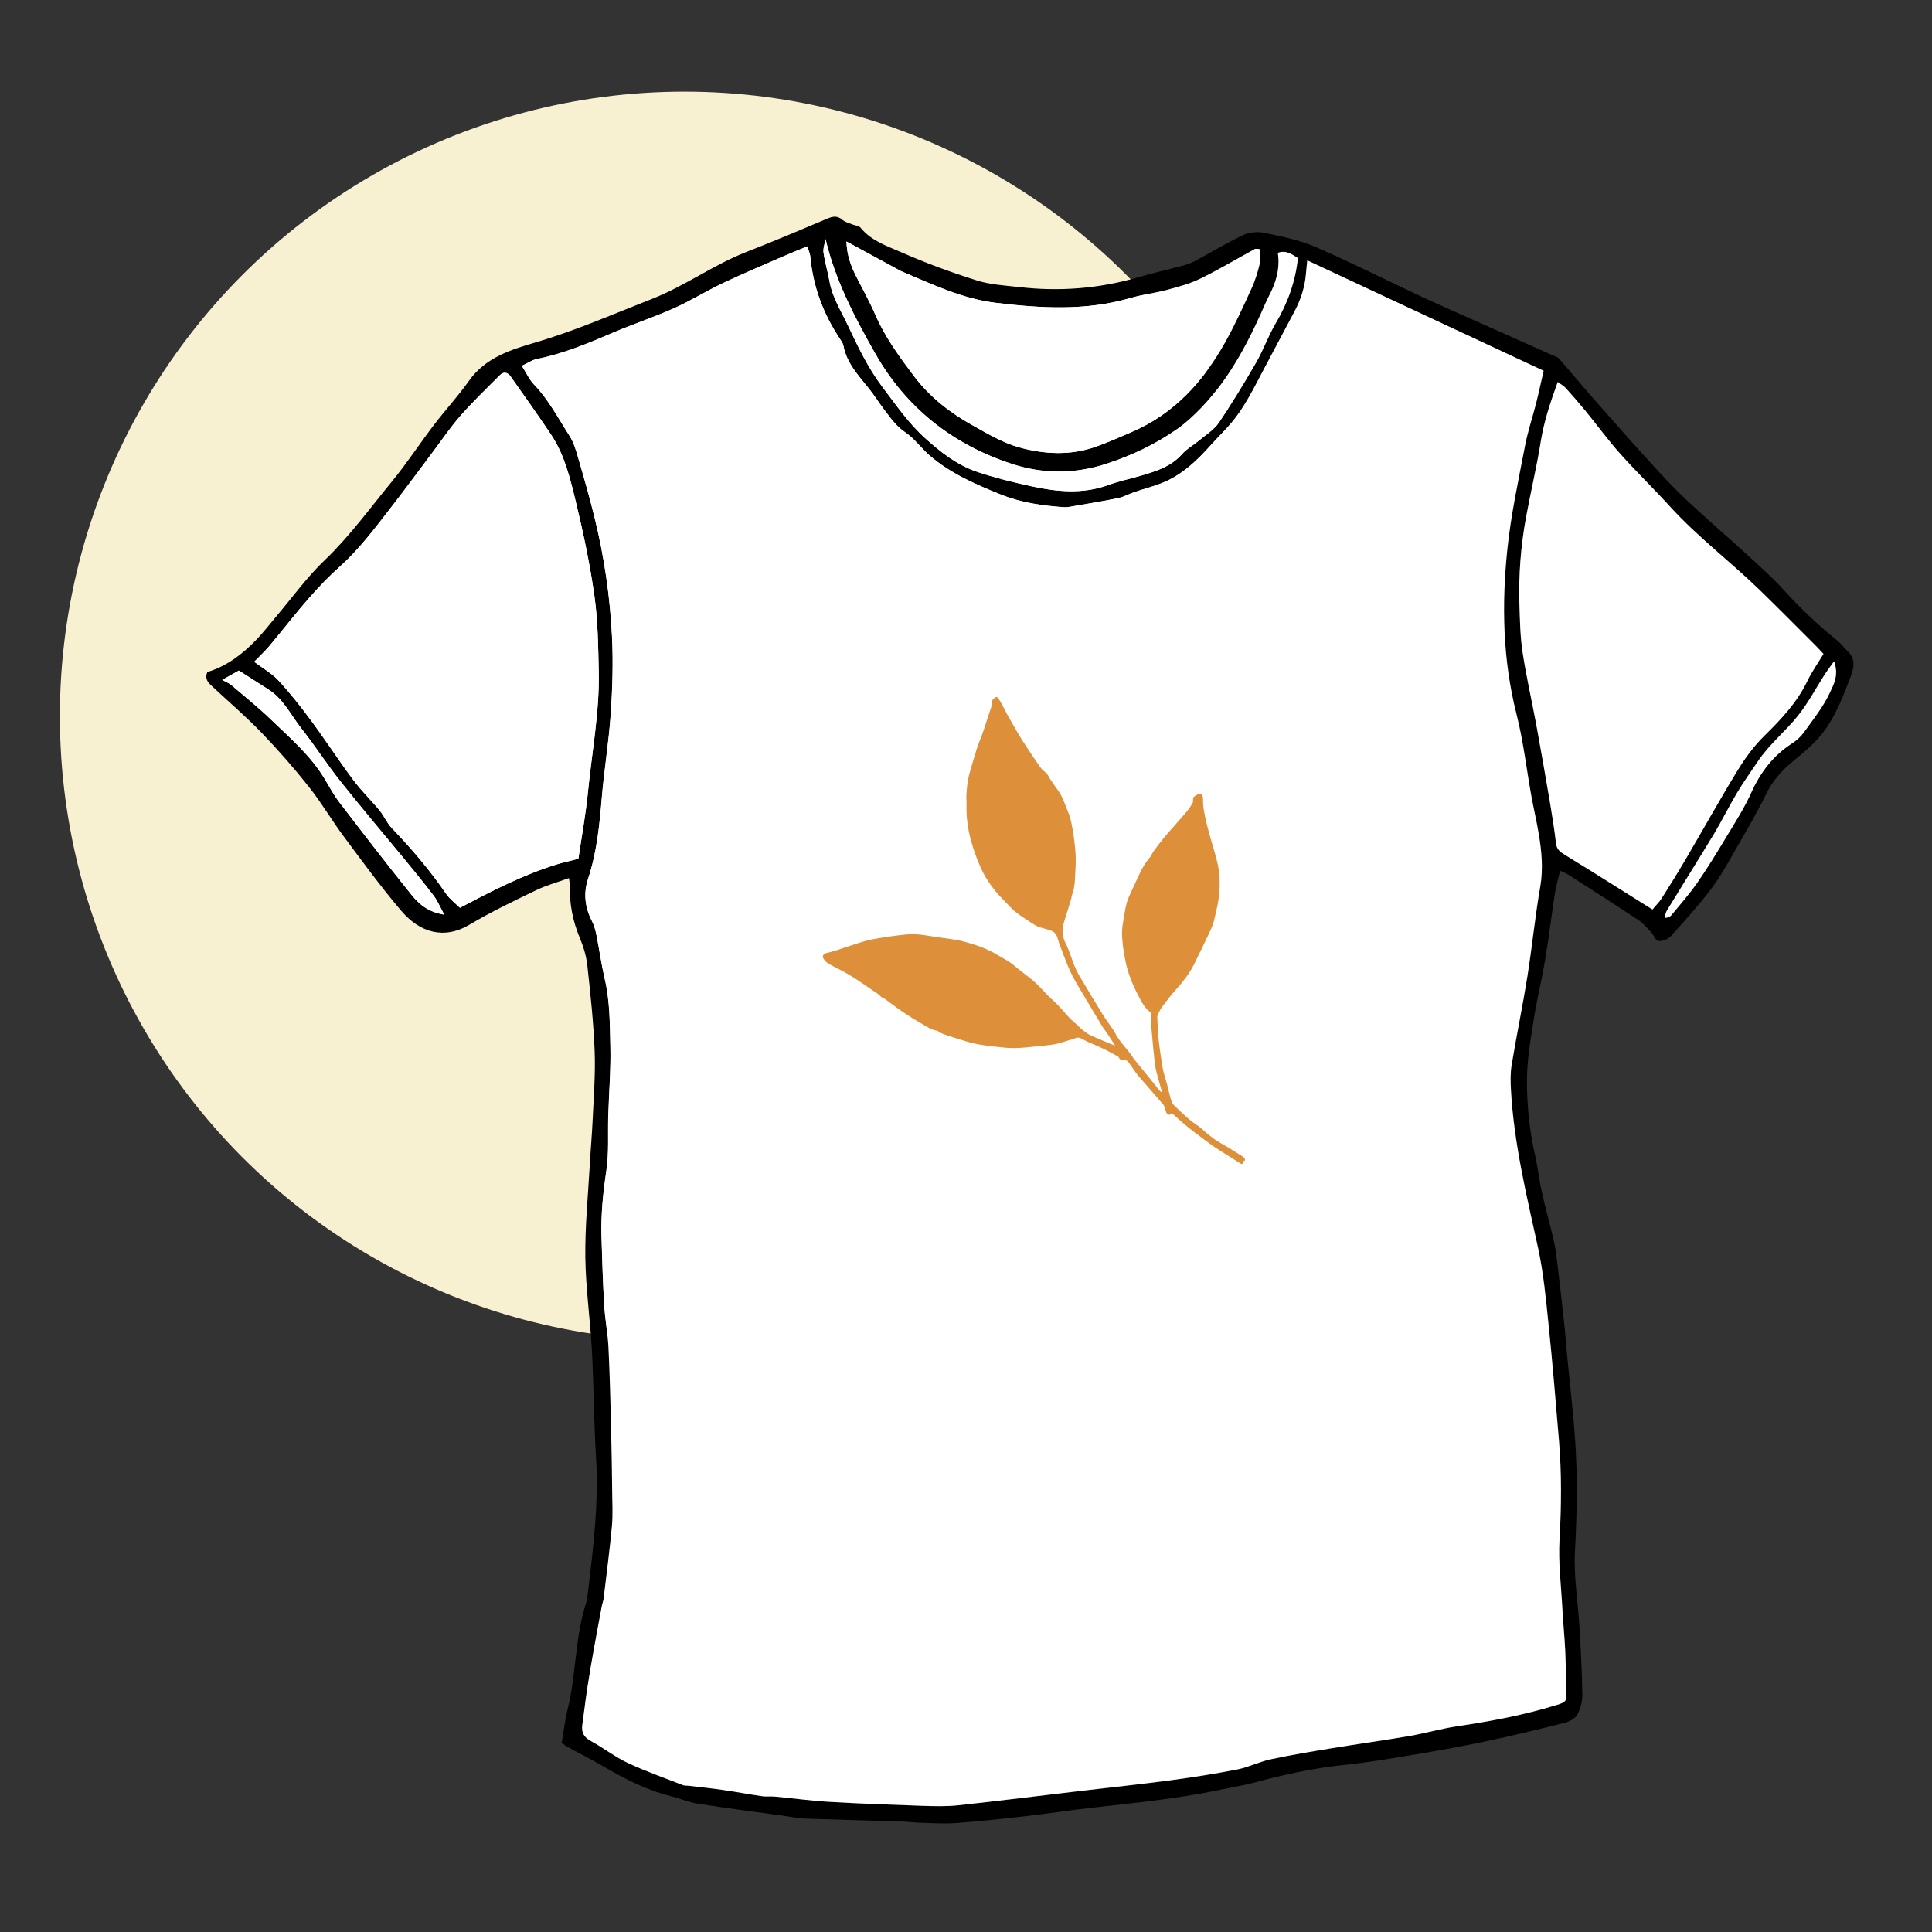
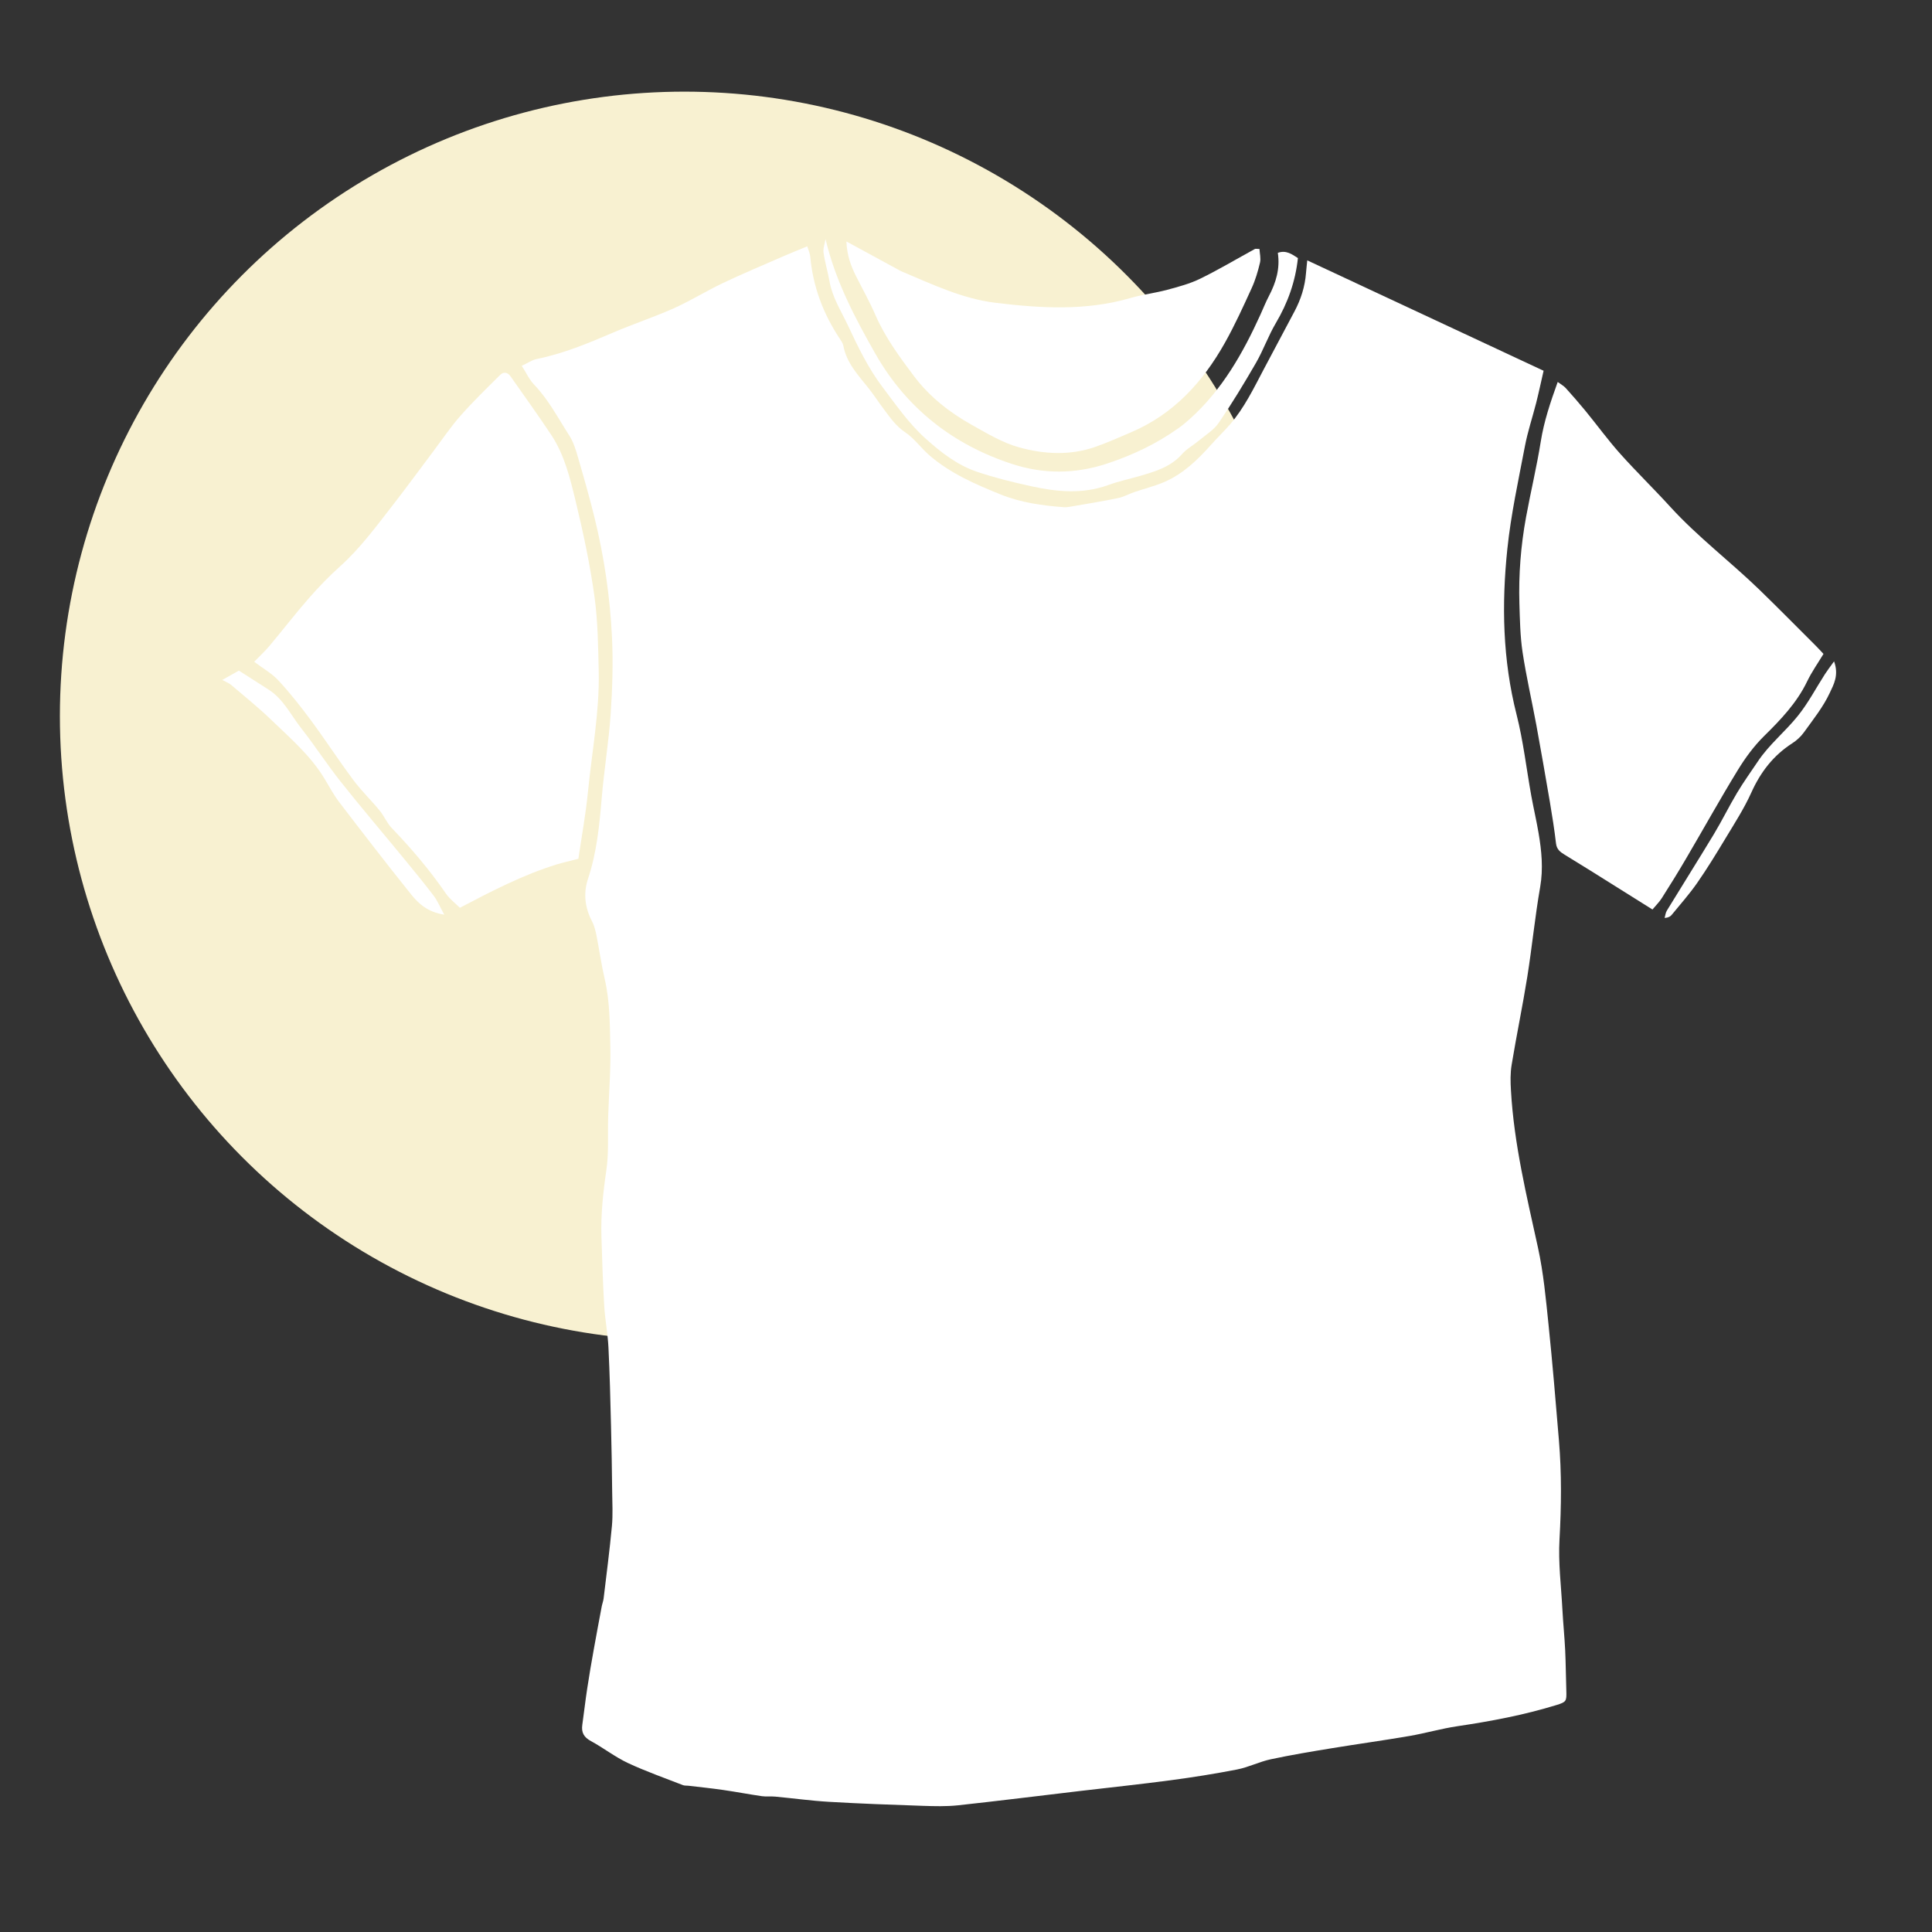
<svg xmlns="http://www.w3.org/2000/svg" viewBox="0 0 300 300">
  <rect x="0" y="0" width="300" height="300" fill="#333333" stroke="none" />
  <defs>
    <style>      .cls-1 {        mix-blend-mode: multiply;      }      .cls-2 {        fill: #000;      }      .cls-2, .cls-3, .cls-4, .cls-5 {        stroke-width: 0px;      }      .cls-3 {        fill: #dd8f39;      }      .cls-6 {        isolation: isolate;      }      .cls-4 {        fill: #fff;      }      .cls-5 {        fill: #f8f1d1;      }    </style>
  </defs>
  <g class="cls-6">
    <g id="Calque_1" data-name="Calque 1">
      <circle class="cls-5" cx="106.27" cy="111.2" r="96.97" />
      <g class="cls-1">
-         <path class="cls-2" d="M242.24,135.22c-.3,1.3-.63,2.44-.81,3.59-.53,3.4-.93,6.82-1.5,10.21-.53,3.18-1.32,6.32-1.81,9.51-.48,3.12-1.03,6.27-1.02,9.4.01,3.83.4,7.67,1.26,11.43.44,1.91.64,3.87,1.06,5.78.58,2.59,1.32,5.15,1.9,7.74.29,1.29.42,2.63.58,3.95.36,2.98.7,5.97,1.02,8.95.15,1.39.23,2.8.37,4.19.45,4.68,1.01,9.34,1.32,14.03.37,5.6.25,11.2-.05,16.82-.22,3.97.48,7.98.71,11.97.2,3.43.39,6.87.43,10.31.01,1.07-.28,2.25-.79,3.18-.34.61-1.27,1.07-2.02,1.26-4.08,1.02-8.17,2.01-12.29,2.88-3.71.78-7.44,1.44-11.18,2.07-3.45.58-6.91,1.17-10.39,1.53-4.84.5-9.56,1.5-14.24,2.77-1.62.44-3.29.7-4.94,1.05-6.74,1.44-13.58,2.11-20.41,2.88-3.42.38-6.81.91-10.23,1.3-3.62.41-7.25.81-10.89,1.07-1.87.13-3.77-.02-5.66-.07-.91-.03-1.82-.15-2.73-.18-5.06-.16-10.11-.28-15.17-.46-.91-.03-1.81-.25-2.71-.37-4.58-.64-9.17-1.23-13.75-1.94-1.37-.21-2.68-.81-4.04-1.14-3.86-.94-7.33-2.75-10.74-4.74-1.81-1.06-3.7-1.99-5.54-3.01-.35-.19-.63-.51-.75-.6.32-1.85.5-3.51.9-5.12,1.34-5.38,1.13-11.03,2.82-16.36.21-.66.29-1.37.37-2.07.83-6.88,1.66-13.75,1.23-20.72-.34-5.52-.34-11.07-.64-16.59-.26-4.83-.96-9.65-1.02-14.49-.06-4.83.43-9.66.7-14.49.12-2.24.33-4.48.43-6.72.16-3.57.45-7.16.32-10.72-.17-4.47-.65-8.94-1.14-13.39-.16-1.44-.6-2.9-1.16-4.25-1.11-2.64-1.63-5.35-1.56-8.2,0-.27-.06-.54-.13-1.11-1.81.66-3.55,1.13-5.14,1.9-3.47,1.68-6.97,3.35-10.28,5.32-4.03,2.4-7.78,1.21-10.66-2.18-3.12-3.68-5.98-7.59-8.86-11.46-1.88-2.52-3.47-5.26-5.42-7.72-2.3-2.9-4.75-5.71-7.32-8.38-2.42-2.52-5.09-4.8-7.65-7.19-.62-.58-1.3-1.14-.82-2.29,2.93-.87,5.38-2.71,7.54-4.94,1.12-1.15,2.1-2.44,3.14-3.67,2.49-2.94,4.77-6.11,7.54-8.76,3.89-3.72,7-8.04,10.39-12.15,2.31-2.81,4.31-5.87,6.51-8.77,1.78-2.34,3.79-4.51,5.49-6.91,2.59-3.67,6.57-4.86,10.49-6.02,6.14-1.81,11.97-4.38,17.9-6.7,5.13-2,9.55-5.29,14.66-7.29,4.25-1.66,8.45-3.43,12.65-5.21.87-.37,1.55-.45,2.31.21.39.34.97.48,1.48.69.45.19,1.07.21,1.33.53,1.68,2.07,4.16,2.86,6.42,3.85,3.78,1.66,7.67,3.09,11.61,4.33,2.11.67,4.41.79,6.64,1.04,6.2.71,12.31.24,18.32-1.49,2.35-.68,4.74-1.23,7.11-1.86.6-.16,1.2-.37,1.75-.66,2.53-1.35,4.99-2.85,7.57-4.07.94-.45,2.23-.56,3.25-.35,2.67.56,5.4,1.09,7.89,2.16,5.47,2.36,10.8,5.06,16.2,7.59,2.67,1.25,5.37,2.43,8.06,3.63,4.23,1.89,8.46,3.77,12.69,5.66.31.14.71.22.91.45,1.98,2.27,3.91,4.59,5.9,6.85,2.87,3.26,5.75,6.52,8.68,9.73,1.75,1.91,3.53,3.81,5.42,5.58,3.07,2.87,6.27,5.61,9.38,8.45,1.91,1.75,3.85,3.49,5.59,5.4,2.55,2.82,5.3,5.41,8.25,7.8.59.48,1.05,1.12,1.61,1.65,1.2,1.14,1.07,2.42.54,3.83-1.22,3.22-2.43,6.47-4.62,9.17-1.22,1.5-2.75,2.77-4.26,4-1.76,1.44-3.23,3.03-4.25,5.11-1.45,2.95-3.11,5.8-4.75,8.65-1.22,2.13-2.41,4.3-3.89,6.25-1.94,2.56-4.12,4.96-6.29,7.34-.41.45-1.27.73-1.88.66-.4-.05-.67-.9-1.07-1.33-.62-.66-1.21-1.39-1.95-1.88-3.62-2.4-7.29-4.74-10.95-7.09-.33-.21-.72-.35-1.28-.61ZM81.03,56.8c.7,1.1,1.16,2.15,1.91,2.92,2.26,2.36,3.75,5.23,5.49,7.94.63.98.99,2.16,1.32,3.3.92,3.16,1.83,6.32,2.61,9.52,1.49,6.08,2.39,12.26,2.69,18.5.19,3.98.06,7.99-.21,11.97-.3,4.32-1.02,8.6-1.38,12.92-.36,4.27-.77,8.51-2.14,12.62-.73,2.2-.49,4.43.61,6.54.35.67.55,1.44.7,2.19.45,2.25.76,4.53,1.28,6.77.81,3.45.8,6.96.88,10.45.09,3.64-.22,7.28-.33,10.92-.09,2.81.13,5.66-.29,8.41-.51,3.41-.86,6.81-.76,10.25.1,3.57.21,7.15.43,10.72.13,2.17.55,4.31.66,6.48.21,4.06.3,8.14.4,12.21.09,3.43.14,6.85.18,10.28.02,1.75.12,3.51-.04,5.25-.35,3.76-.84,7.5-1.29,11.25-.05.41-.21.81-.29,1.23-.42,2.2-.83,4.39-1.22,6.59-.37,2.06-.72,4.13-1.04,6.2-.28,1.87-.49,3.75-.76,5.61-.17,1.2.25,1.94,1.35,2.53,1.95,1.06,3.73,2.46,5.73,3.4,2.78,1.3,5.69,2.32,8.56,3.44.25.1.56.06.84.09,1.81.22,3.62.4,5.42.66,2,.29,3.98.67,5.98.96.69.1,1.4,0,2.1.07,2.79.26,5.57.65,8.36.81,4.84.28,9.68.46,14.52.62,1.82.06,3.67.11,5.47-.08,6.34-.68,12.67-1.48,19-2.23,4.67-.55,9.35-1.04,14.01-1.66,3.47-.46,6.93-1.01,10.36-1.68,1.77-.35,3.44-1.2,5.21-1.58,3.15-.67,6.33-1.2,9.5-1.72,4.01-.66,8.04-1.21,12.05-1.9,2.48-.43,4.91-1.14,7.4-1.51,5.21-.78,10.37-1.74,15.4-3.29,1.54-.48,1.59-.59,1.54-2.22-.07-2.1-.07-4.21-.18-6.31-.1-2.1-.32-4.2-.43-6.3-.2-3.64-.66-7.3-.45-10.91.29-5.14.34-10.24-.09-15.36-.5-6.01-1-12.03-1.62-18.03-.41-3.98-.77-7.99-1.63-11.88-1.78-8.09-3.73-16.13-4.2-24.43-.08-1.33-.1-2.69.11-3.99.76-4.56,1.7-9.1,2.43-13.66.74-4.64,1.2-9.32,2-13.95.5-2.85.22-5.59-.25-8.36-.33-1.93-.78-3.85-1.13-5.78-.76-4.21-1.24-8.49-2.29-12.63-2.16-8.5-2.33-17.1-1.43-25.71.56-5.36,1.72-10.66,2.73-15.96.43-2.26,1.18-4.45,1.74-6.69.41-1.62.75-3.25,1.16-5.02-12.27-5.73-24.38-11.38-36.7-17.14-.09.86-.15,1.39-.19,1.93-.16,2.13-.8,4.13-1.8,6.01-1.59,3.01-3.19,6.02-4.79,9.02-1.57,2.95-3.01,5.98-5.22,8.52-.95,1.1-2.01,2.11-2.98,3.2-2.06,2.33-4.29,4.47-7.18,5.72-1.5.65-3.11,1.04-4.66,1.57-.86.29-1.67.76-2.55.94-2.45.5-4.92.9-7.38,1.33-.34.06-.69.11-1.02.09-3.36-.24-6.66-.69-9.82-1.97-3.92-1.58-7.79-3.25-11.03-6.04-1.33-1.14-2.37-2.66-3.81-3.62-1.41-.94-2.28-2.23-3.25-3.49-.84-1.1-1.58-2.29-2.45-3.37-1.61-2.02-3.41-3.91-3.91-6.6-.07-.4-.35-.77-.58-1.12-2.55-3.85-4.13-8.05-4.55-12.67-.05-.52-.29-1.02-.47-1.63-1.36.56-2.53,1.03-3.68,1.53-3.14,1.37-6.31,2.7-9.41,4.17-2.59,1.23-5.04,2.76-7.65,3.93-3.07,1.37-6.28,2.42-9.37,3.75-3.87,1.66-7.74,3.29-11.91,4.12-.71.14-1.36.61-2.3,1.05ZM89.81,133.35c.49-3.35,1.14-6.86,1.49-10.41.61-6.2,1.81-12.37,1.67-18.63-.08-3.93-.12-7.89-.67-11.76-.69-4.92-1.72-9.8-2.89-14.63-.87-3.59-1.73-7.26-3.82-10.4-2.04-3.07-4.2-6.07-6.32-9.09-.44-.63-1.08-.74-1.62-.2-2.07,2.07-4.19,4.12-6.13,6.31-1.56,1.77-2.89,3.75-4.31,5.64-2.14,2.84-4.24,5.72-6.43,8.53-2.49,3.21-4.91,6.48-7.96,9.22-1.72,1.54-3.33,3.22-4.85,4.95-2.12,2.42-4.08,4.97-6.15,7.44-.74.88-1.59,1.66-2.35,2.44,1.37,1.04,2.76,1.81,3.78,2.92,1.8,1.95,3.45,4.04,5.03,6.17,2.24,3.04,4.3,6.21,6.56,9.24,1.25,1.68,2.78,3.15,4.11,4.77.7.85,1.13,1.95,1.89,2.73,3.07,3.19,5.92,6.55,8.43,10.2.57.83,1.43,1.46,2.14,2.17,5.01-2.63,9.81-5.11,14.99-6.72.98-.31,1.99-.53,3.41-.89ZM256.6,141.23c.56-.68,1.06-1.17,1.43-1.74,1.27-2.01,2.53-4.03,3.74-6.09,2.69-4.59,5.28-9.25,8.06-13.79,1.16-1.89,2.51-3.73,4.08-5.29,2.6-2.57,5.09-5.17,6.71-8.52.71-1.48,1.68-2.83,2.53-4.25-.47-.5-.79-.86-1.13-1.2-2.93-2.92-5.83-5.87-8.8-8.75-4.53-4.39-9.59-8.21-13.86-12.89-2.55-2.79-5.27-5.43-7.79-8.26-1.91-2.14-3.6-4.47-5.42-6.69-.98-1.19-1.99-2.35-3.03-3.5-.3-.33-.72-.55-1.24-.94-1.14,3.17-2.13,6.11-2.63,9.25-.63,3.94-1.57,7.83-2.29,11.76-.81,4.42-1.16,8.9-1.03,13.39.07,2.52.11,5.06.49,7.54.57,3.79,1.44,7.54,2.14,11.32.74,3.99,1.43,7.99,2.11,11.99.36,2.14.7,4.28.95,6.43.11.91.66,1.32,1.34,1.73,1.32.8,2.63,1.61,3.94,2.43,3.2,2,6.39,4,9.7,6.08ZM131.44,37.5c.08,2.18.69,3.79,1.48,5.35,1.01,2,2.12,3.96,3,6.01,1.52,3.51,3.76,6.56,6.03,9.57,2.39,3.17,5.49,5.61,8.93,7.53,2.38,1.33,4.8,2.79,7.39,3.51,3.86,1.07,7.91,1.29,11.82-.08,1.91-.67,3.77-1.5,5.63-2.3,6.55-2.81,11.08-7.77,14.48-13.84,1.54-2.74,2.85-5.63,4.16-8.49.58-1.26.98-2.62,1.3-3.97.16-.67-.04-1.42-.08-2.13-.44,0-.6-.05-.71,0-2.83,1.54-5.6,3.2-8.48,4.61-1.61.79-3.4,1.26-5.14,1.73-1.9.51-3.87.74-5.75,1.29-6.91,2-13.91,1.58-20.89.73-5.12-.62-9.79-2.84-14.49-4.83-.19-.08-.38-.18-.56-.28-2.58-1.4-5.16-2.81-8.11-4.41ZM128.19,37.12c-.12.71-.41,1.45-.31,2.13.21,1.5.67,2.97.93,4.46.44,2.47,1.77,4.54,2.82,6.75,1.58,3.33,3.13,6.64,5.38,9.61,2.1,2.78,4.06,5.65,6.68,8,2.42,2.18,4.97,4.17,8.08,5.21,2.71.91,5.5,1.59,8.3,2.21,4,.87,8.01,1.28,12.01-.17,1.64-.6,3.37-.96,5.05-1.45,2.36-.69,4.69-1.4,6.42-3.36.73-.83,1.76-1.38,2.62-2.1,1.06-.89,2.33-1.66,3.09-2.77,2.05-3.01,3.94-6.12,5.76-9.28,1.15-2,1.92-4.21,3.09-6.19,1.85-3.13,3.04-6.42,3.43-10.1-.95-.61-1.84-1.27-3.12-.81.37,2.45-.27,4.62-1.38,6.7-.49.93-.87,1.91-1.31,2.87-2.75,6.03-5.98,11.74-10.99,16.24-.57.51-1.17,1-1.8,1.45-3.39,2.41-7.09,4.16-11.05,5.47-4.93,1.62-9.85,1.64-14.69.07-9.24-3-16.49-8.71-21.29-17.16-3.17-5.58-6.19-11.3-7.72-17.78ZM68.99,142.03c-.68-1.24-1.05-2.15-1.62-2.91-1.44-1.9-2.95-3.74-4.46-5.58-3.33-4.05-6.73-8.05-10-12.16-2.13-2.68-3.99-5.58-6.11-8.27-1.63-2.07-2.78-4.57-5.11-6.05-1.53-.97-3.05-1.95-4.6-2.94-.74.42-1.38.78-2.58,1.45.66.37,1.07.52,1.39.78,2.08,1.77,4.22,3.48,6.18,5.38,3.02,2.91,6.24,5.65,8.41,9.34.71,1.21,1.39,2.45,2.24,3.55,3.66,4.78,7.33,9.55,11.1,14.24,1.16,1.45,2.58,2.76,5.16,3.16ZM284.78,102.66c-.65.9-1.06,1.43-1.42,1.99-1.4,2.17-2.6,4.49-4.21,6.49-1.96,2.44-4.46,4.44-6.22,7.08-1.09,1.63-2.23,3.22-3.24,4.9-1.26,2.11-2.34,4.32-3.61,6.43-2.39,3.96-4.86,7.87-7.27,11.82-.2.34-.24.77-.36,1.16.59-.04.89-.21,1.09-.47,1.33-1.63,2.74-3.21,3.94-4.93,1.56-2.24,2.99-4.58,4.4-6.92,1.41-2.34,2.92-4.65,4.03-7.14,1.43-3.18,3.41-5.76,6.34-7.65.69-.45,1.35-1.05,1.83-1.71,1.42-1.99,3-3.93,4.01-6.12.58-1.25,1.48-2.75.66-4.94Z" />
        <path class="cls-4" d="M81.03,56.8c.94-.44,1.59-.91,2.3-1.05,4.16-.84,8.03-2.46,11.91-4.12,3.09-1.33,6.3-2.38,9.37-3.75,2.61-1.17,5.06-2.7,7.65-3.93,3.1-1.47,6.27-2.8,9.41-4.17,1.15-.5,2.32-.97,3.68-1.53.19.62.43,1.12.47,1.63.42,4.62,2,8.82,4.55,12.67.23.35.5.72.58,1.12.5,2.69,2.3,4.58,3.91,6.6.87,1.08,1.61,2.27,2.45,3.37.96,1.27,1.84,2.55,3.25,3.49,1.43.96,2.48,2.48,3.81,3.62,3.24,2.78,7.11,4.46,11.03,6.04,3.16,1.27,6.47,1.72,9.82,1.97.34.02.69-.03,1.02-.09,2.46-.43,4.94-.82,7.38-1.33.88-.18,1.69-.65,2.55-.94,1.55-.53,3.17-.92,4.66-1.57,2.89-1.26,5.11-3.4,7.18-5.72.97-1.09,2.02-2.1,2.98-3.2,2.21-2.55,3.66-5.57,5.22-8.52,1.6-3.01,3.2-6.01,4.79-9.02,1-1.88,1.64-3.87,1.8-6.01.04-.54.11-1.08.19-1.93,12.32,5.75,24.43,11.41,36.7,17.14-.41,1.77-.75,3.4-1.16,5.02-.57,2.23-1.31,4.43-1.74,6.69-1.01,5.3-2.17,10.6-2.73,15.96-.9,8.61-.73,17.21,1.43,25.71,1.05,4.14,1.53,8.42,2.29,12.63.35,1.93.8,3.84,1.13,5.78.47,2.77.74,5.52.25,8.36-.81,4.62-1.26,9.31-2,13.95-.73,4.57-1.68,9.1-2.43,13.66-.22,1.3-.19,2.66-.11,3.99.47,8.3,2.43,16.35,4.2,24.43.85,3.89,1.22,7.91,1.63,11.88.62,6,1.12,12.02,1.62,18.03.43,5.12.38,10.22.09,15.36-.21,3.62.26,7.27.45,10.91.11,2.1.33,4.2.43,6.3.1,2.1.11,4.21.18,6.31.05,1.63,0,1.74-1.54,2.22-5.04,1.55-10.2,2.52-15.4,3.29-2.48.37-4.92,1.08-7.4,1.51-4.01.69-8.03,1.24-12.05,1.9-3.18.52-6.36,1.05-9.5,1.72-1.77.38-3.44,1.23-5.21,1.58-3.43.67-6.89,1.22-10.36,1.68-4.66.62-9.34,1.11-14.01,1.66-6.33.75-12.66,1.54-19,2.23-1.81.19-3.65.14-5.47.08-4.84-.16-9.69-.34-14.52-.62-2.79-.16-5.57-.55-8.36-.81-.7-.07-1.41.03-2.1-.07-2-.29-3.98-.67-5.98-.96-1.8-.26-3.61-.45-5.42-.66-.28-.03-.58,0-.84-.09-2.86-1.12-5.78-2.14-8.56-3.44-2-.94-3.78-2.34-5.73-3.4-1.1-.59-1.52-1.33-1.35-2.53.27-1.87.47-3.75.76-5.61.31-2.07.67-4.14,1.04-6.2.39-2.2.81-4.4,1.22-6.59.08-.41.24-.81.29-1.23.45-3.75.94-7.49,1.29-11.25.16-1.74.06-3.5.04-5.25-.04-3.43-.09-6.85-.18-10.28-.1-4.07-.2-8.14-.4-12.21-.11-2.17-.53-4.31-.66-6.48-.21-3.57-.32-7.14-.43-10.72-.1-3.44.25-6.83.76-10.25.41-2.76.2-5.61.29-8.41.11-3.64.42-7.29.33-10.92-.08-3.49-.07-7-.88-10.45-.52-2.23-.83-4.52-1.28-6.77-.15-.75-.35-1.52-.7-2.19-1.1-2.11-1.34-4.34-.61-6.54,1.37-4.11,1.78-8.34,2.14-12.62.36-4.31,1.08-8.6,1.38-12.92.27-3.98.4-7.99.21-11.97-.3-6.24-1.2-12.42-2.69-18.5-.78-3.19-1.69-6.36-2.61-9.52-.33-1.14-.69-2.32-1.32-3.3-1.74-2.7-3.22-5.58-5.49-7.94-.74-.77-1.2-1.82-1.91-2.92Z" />
        <path class="cls-4" d="M89.81,133.35c-1.41.37-2.42.59-3.41.89-5.18,1.61-9.98,4.09-14.99,6.72-.71-.71-1.57-1.34-2.14-2.17-2.51-3.65-5.36-7.01-8.43-10.2-.76-.79-1.19-1.88-1.89-2.73-1.33-1.62-2.86-3.09-4.11-4.77-2.26-3.03-4.31-6.2-6.56-9.24-1.58-2.13-3.23-4.23-5.03-6.17-1.02-1.11-2.41-1.88-3.78-2.92.76-.79,1.61-1.57,2.35-2.44,2.07-2.46,4.03-5.02,6.15-7.44,1.52-1.74,3.13-3.41,4.85-4.95,3.05-2.74,5.46-6.01,7.96-9.22,2.19-2.81,4.29-5.69,6.43-8.53,1.42-1.89,2.75-3.87,4.31-5.64,1.94-2.2,4.05-4.24,6.13-6.31.54-.55,1.18-.43,1.62.2,2.12,3.02,4.28,6.02,6.32,9.09,2.09,3.15,2.95,6.81,3.82,10.4,1.17,4.83,2.2,9.71,2.89,14.63.54,3.88.58,7.84.67,11.76.13,6.26-1.06,12.42-1.67,18.63-.35,3.55-1,7.06-1.49,10.41Z" />
        <path class="cls-4" d="M256.6,141.23c-3.32-2.08-6.51-4.08-9.7-6.08-1.31-.82-2.62-1.63-3.94-2.43-.68-.41-1.23-.82-1.34-1.73-.25-2.15-.59-4.29-.95-6.43-.68-4-1.38-8-2.11-11.99-.7-3.78-1.57-7.53-2.14-11.32-.37-2.48-.41-5.02-.49-7.54-.13-4.5.22-8.97,1.03-13.39.72-3.93,1.66-7.82,2.29-11.76.5-3.14,1.49-6.08,2.63-9.25.52.39.94.61,1.24.94,1.03,1.14,2.05,2.31,3.03,3.5,1.82,2.22,3.51,4.55,5.42,6.69,2.52,2.82,5.24,5.46,7.79,8.26,4.27,4.68,9.33,8.5,13.86,12.89,2.97,2.88,5.87,5.83,8.8,8.75.34.34.67.71,1.13,1.2-.86,1.42-1.82,2.78-2.53,4.25-1.61,3.35-4.1,5.95-6.71,8.52-1.57,1.55-2.92,3.39-4.08,5.29-2.78,4.54-5.36,9.2-8.06,13.79-1.2,2.05-2.46,4.08-3.74,6.09-.36.57-.86,1.06-1.43,1.74Z" />
        <path class="cls-4" d="M131.44,37.5c2.95,1.61,5.53,3.01,8.11,4.41.18.1.37.2.56.28,4.71,1.99,9.37,4.21,14.49,4.83,6.98.85,13.98,1.27,20.89-.73,1.88-.55,3.86-.78,5.75-1.29,1.75-.47,3.53-.94,5.14-1.73,2.89-1.41,5.66-3.07,8.48-4.61.11-.06.27,0,.71,0,.04.71.24,1.46.08,2.13-.32,1.35-.72,2.71-1.3,3.97-1.31,2.87-2.62,5.75-4.16,8.49-3.41,6.07-7.93,11.03-14.48,13.84-1.86.8-3.72,1.63-5.63,2.3-3.91,1.37-7.96,1.15-11.82.08-2.59-.71-5.01-2.18-7.39-3.51-3.44-1.93-6.54-4.36-8.93-7.53-2.27-3.02-4.51-6.06-6.03-9.57-.89-2.05-2-4.01-3-6.01-.78-1.56-1.39-3.17-1.48-5.35Z" />
        <path class="cls-4" d="M128.19,37.12c1.52,6.48,4.55,12.2,7.72,17.78,4.8,8.45,12.05,14.16,21.29,17.16,4.84,1.57,9.76,1.56,14.69-.07,3.96-1.31,7.66-3.06,11.05-5.47.63-.44,1.23-.93,1.8-1.45,5.01-4.5,8.25-10.2,10.99-16.24.44-.96.82-1.94,1.31-2.87,1.1-2.09,1.75-4.26,1.38-6.7,1.28-.46,2.16.2,3.12.81-.39,3.67-1.58,6.97-3.43,10.1-1.17,1.98-1.94,4.2-3.09,6.19-1.82,3.15-3.71,6.27-5.76,9.28-.76,1.11-2.02,1.88-3.09,2.77-.86.72-1.89,1.27-2.62,2.1-1.73,1.96-4.06,2.67-6.42,3.36-1.68.49-3.41.85-5.05,1.45-4,1.45-8.01,1.05-12.01.17-2.79-.61-5.59-1.3-8.3-2.21-3.1-1.04-5.66-3.03-8.08-5.21-2.61-2.35-4.57-5.22-6.68-8-2.25-2.98-3.81-6.28-5.38-9.61-1.05-2.21-2.38-4.28-2.82-6.75-.26-1.5-.72-2.96-.93-4.46-.1-.68.2-1.42.31-2.13Z" />
        <path class="cls-4" d="M68.99,142.03c-2.58-.4-4-1.71-5.16-3.16-3.77-4.69-7.44-9.46-11.1-14.24-.85-1.11-1.53-2.35-2.24-3.55-2.17-3.68-5.39-6.43-8.41-9.34-1.96-1.89-4.1-3.6-6.18-5.38-.31-.27-.72-.42-1.39-.78,1.2-.67,1.84-1.03,2.58-1.45,1.55.99,3.07,1.97,4.6,2.94,2.33,1.48,3.48,3.98,5.11,6.05,2.12,2.69,3.98,5.59,6.11,8.27,3.26,4.11,6.67,8.1,10,12.16,1.51,1.84,3.02,3.68,4.46,5.58.57.76.94,1.67,1.62,2.91Z" />
        <path class="cls-4" d="M284.78,102.66c.82,2.19-.08,3.69-.66,4.94-1.02,2.19-2.59,4.14-4.01,6.12-.48.67-1.14,1.27-1.83,1.71-2.93,1.89-4.91,4.47-6.34,7.65-1.12,2.48-2.62,4.8-4.03,7.14-1.41,2.34-2.84,4.68-4.4,6.92-1.2,1.72-2.61,3.3-3.94,4.93-.21.25-.51.43-1.09.47.11-.39.15-.83.36-1.16,2.41-3.95,4.88-7.86,7.27-11.82,1.27-2.1,2.35-4.32,3.61-6.43,1-1.68,2.15-3.27,3.24-4.9,1.76-2.64,4.26-4.63,6.22-7.08,1.61-2,2.81-4.32,4.21-6.49.36-.56.77-1.09,1.42-1.99Z" />
      </g>
-       <path class="cls-3" d="M186.17,123.28c-.29.11-.58.27-.8.48-.12.12-.1.39-.13.59-.01.08.03.19-.01.25-.26.42-.49.87-.81,1.25-.72.87-1.48,1.7-2.22,2.55-.48.55-.98,1.1-1.44,1.67-.53.65-1.05,1.3-1.54,1.98-.31.42-.5.93-.84,1.31-.63.72-1.06,1.55-1.47,2.4-.4.84-.79,1.68-1.17,2.53-.27.59-.57,1.18-.75,1.79-.22.76-.34,1.55-.47,2.33-.12.75-.28,1.51-.29,2.27-.02,1.43.21,2.84.47,4.25.36,1.99,1.09,3.83,2.03,5.6.51.95.94,1.96,1.87,2.61.05.03.08.1.09.16.03.22.07.45.08.67.02.59-.02,1.18.03,1.76.14,1.71.31,3.41.49,5.11.06.56.15,1.11.29,1.65.26,1.01.56,2.01.84,3.02-.04.02-.09.04-.13.06-.11-.11-.23-.22-.33-.34-.41-.5-.8-1.01-1.21-1.51-.86-1.06-1.73-2.11-2.59-3.18-.23-.29-.4-.62-.63-.91-.57-.73-1.18-1.42-1.73-2.17-.38-.51-.65-1.1-1-1.64-.51-.77-1.08-1.49-1.56-2.27-1.27-2.06-2.51-4.13-3.74-6.21-.28-.48-.51-1-.72-1.52-.24-.58-.42-1.19-.65-1.78-.22-.56-.42-1.13-.71-1.66-.43-.81-.38-1.68-.33-2.53.03-.5.24-1,.39-1.49.28-.93.57-1.85.85-2.77.06-.21.06-.44.14-.64.5-1.31.44-2.69.53-4.04.07-1.09.05-2.2-.06-3.28-.13-1.33-.33-2.66-.6-3.97-.16-.8-.49-1.57-.79-2.34-.38-.99-.77-1.98-1.44-2.83-.3-.38-.53-.81-.83-1.19-.37-.48-.5-1.07-1.07-1.48-.6-.44-1-1.17-1.45-1.81-.56-.8-1.09-1.62-1.62-2.43-.3-.46-.6-.92-.88-1.39-.65-1.11-1.28-2.23-1.92-3.35-.11-.2-.2-.41-.31-.61-.3-.56-.58-1.14-.93-1.66-.33-.48-.35-.41-.83-.06-.28.2-.15.45-.23.67-.05.15-.03.33-.08.49-.25.78-.52,1.55-.77,2.32-.21.63-.39,1.27-.62,1.89-.28.77-.62,1.53-.87,2.31-.4,1.24-.74,2.49-1.11,3.74-.36,1.25-.49,2.53-.54,3.81-.01.34.05.69.03,1.03-.05,1.48.07,2.95.37,4.39.38,1.81.97,3.56,1.7,5.27.64,1.5,1.51,2.84,2.54,4.08.72.86,1.53,1.65,2.31,2.46.77.79,1.69,1.37,2.6,1.96.15.1.29.21.44.3.39.23.77.52,1.19.67.68.25,1.4.39,2.08.65.28.11.58.37.72.64.23.47.32,1.01.51,1.5.55,1.43,1.06,2.87,1.7,4.26.48,1.05,1.11,2.04,1.7,3.04,1.09,1.85,2.2,3.69,3.31,5.53.15.25.35.47.52.71.46.69.9,1.38,1.38,2.11-.09-.02-.16-.02-.21-.05-1.22-.51-2.45-1-3.65-1.56-.48-.22-.89-.58-1.31-.9-.25-.19-.45-.44-.69-.66-.4-.37-.83-.71-1.21-1.1-.83-.87-1.56-1.83-2.45-2.62-.8-.72-1.54-1.52-2.27-2.29-1.19-1.24-2.62-2.13-3.89-3.24-.72-.63-1.63-1.05-2.45-1.56-1.79-1.11-3.76-1.76-5.79-2.26-.51-.13-1.03-.2-1.55-.28-1.33-.2-2.67-.37-4.01-.59-.97-.16-1.94-.22-2.91-.13-.76.08-1.52.16-2.28.27-1.05.15-2.09.31-3.13.51-.67.13-1.34.33-1.99.54-1.18.37-2.34.78-3.51,1.15-.49.16-.99.31-1.5.41-.41.08-.73.43-.52.8.18.33.47.64.79.83.74.45,1.54.8,2.3,1.22.65.36,1.3.73,1.92,1.14.89.58,1.76,1.2,2.64,1.79.46.31.94.58,1.32,1.01.14.16.41.2.59.33.88.63,1.74,1.31,2.64,1.92,1.04.7,2.1,1.37,3.18,1.99.69.4,1.35.87,2.18,1.01.32.05.59.35.91.47.75.28,1.51.53,2.28.76.92.28,1.85.6,2.79.8.98.21,1.98.34,2.98.45,1.07.12,2.15.26,3.23.24,1.26-.02,2.52-.18,3.78-.31,1.26-.13,2.53-.2,3.75-.63.64-.23,1.31-.37,1.94-.62.34-.14.59-.05.86.08.35.18.69.37,1.04.53.79.36,1.59.67,2.37,1.05.76.36,1.49.78,2.23,1.18.08.05.18.12.21.2.12.34.42.47.7.4.49-.11.67.22.91.5.04.05.07.11.11.16.43.6.83,1.23,1.31,1.8,1.27,1.5,2.58,2.96,3.86,4.45.14.17.19.42.27.63.09.24.13.53.27.73.21.3.58.25.77-.06.66.59,1.31,1.18,1.98,1.75.5.43,1.02.84,1.55,1.24,1.05.79,2.08,1.6,3.17,2.33,1.28.86,2.62,1.64,3.91,2.49.58.38.36-.5.72-.42.01-.09.03-.18.03-.26,0-.02-.02-.05-.04-.06-.11-.11-.2-.24-.32-.32-1.14-.71-2.26-1.44-3.43-2.09-1.15-.64-2.12-1.49-3.09-2.36-.19-.17-.41-.3-.61-.45-.39-.28-.8-.54-1.16-.86-.67-.58-1.33-1.18-1.96-1.8-.3-.29-.66-.59-.78-.96-.3-.87-.47-1.79-.71-2.69-.15-.56-.35-1.11-.49-1.68-.12-.48-.22-.97-.29-1.46-.19-1.24-.39-2.47-.52-3.72-.12-1.09-.15-2.18-.21-3.27-.01-.2-.03-.43.05-.6.19-.44.39-.89.67-1.27.7-.93,1.4-1.87,2.19-2.73,1.05-1.17,2.02-2.39,2.73-3.79.84-1.66,1.64-3.34,2.44-5.02.23-.48.45-.98.61-1.49.2-.65.32-1.33.48-2,.39-1.58.56-3.19.5-4.82-.05-1.46-.37-2.85-.79-4.24-.41-1.37-.8-2.74-1.16-4.12-.22-.85-.4-1.72-.54-2.59-.09-.54-.08-1.09-.09-1.63-.01-.38-.31-.78-.58-.68Z" />
    </g>
  </g>
</svg>